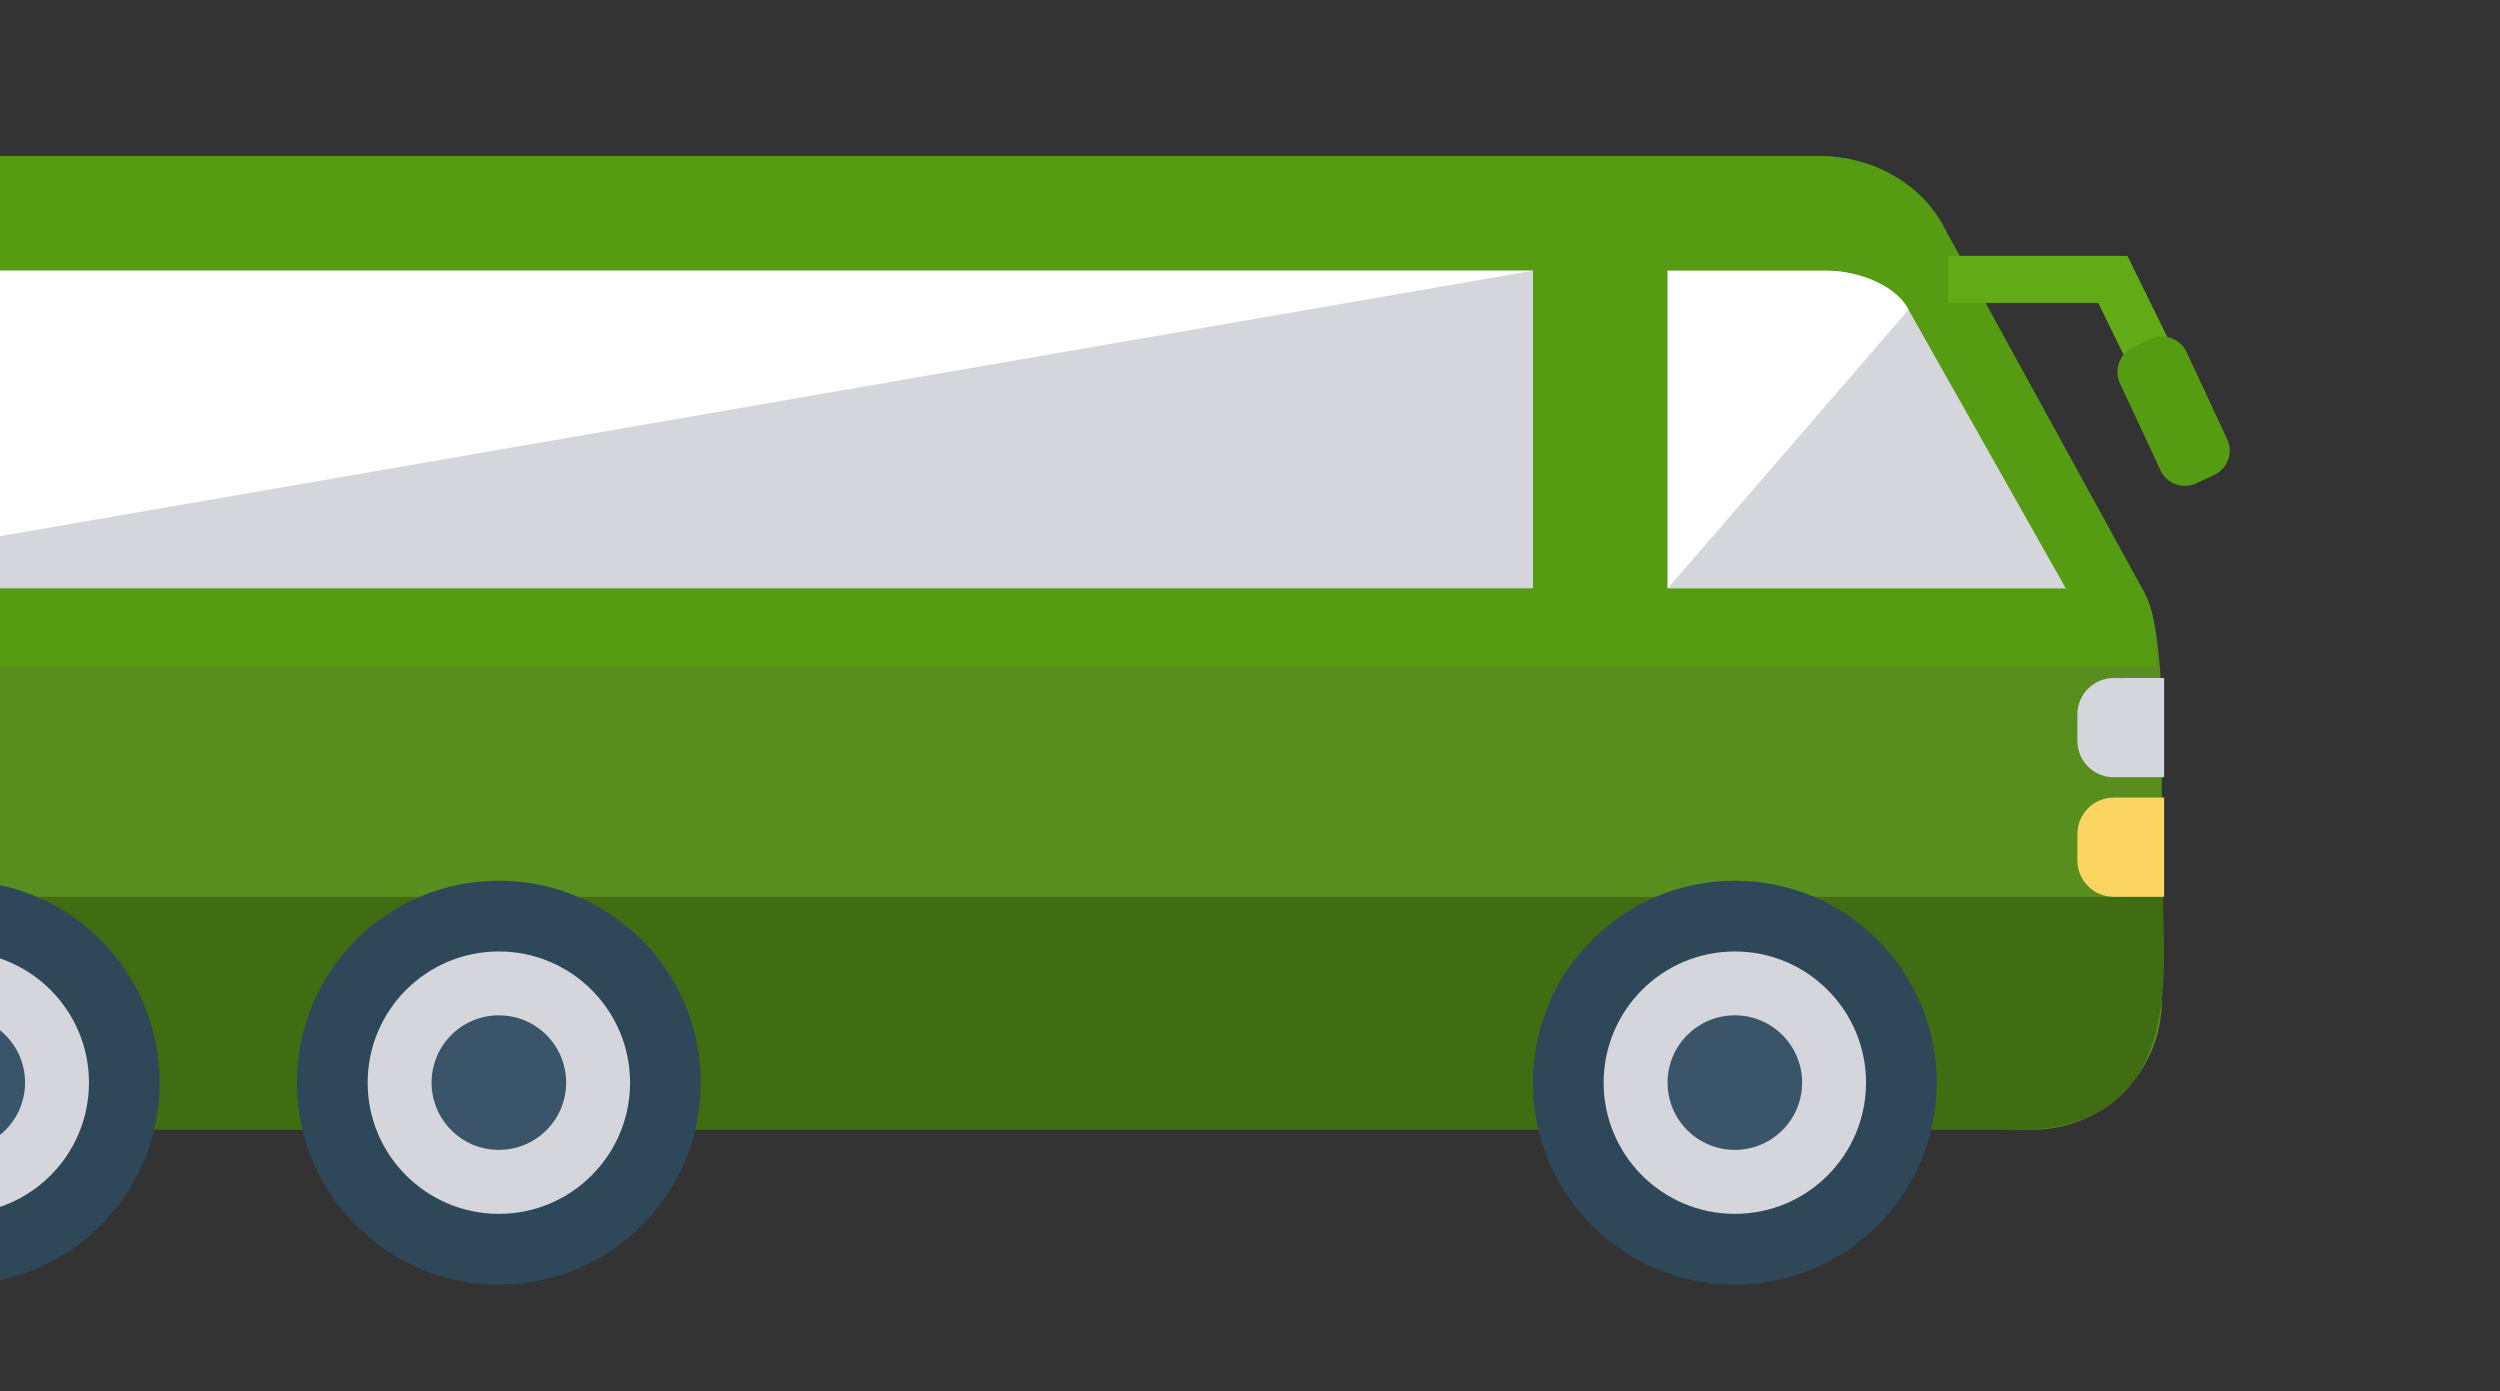
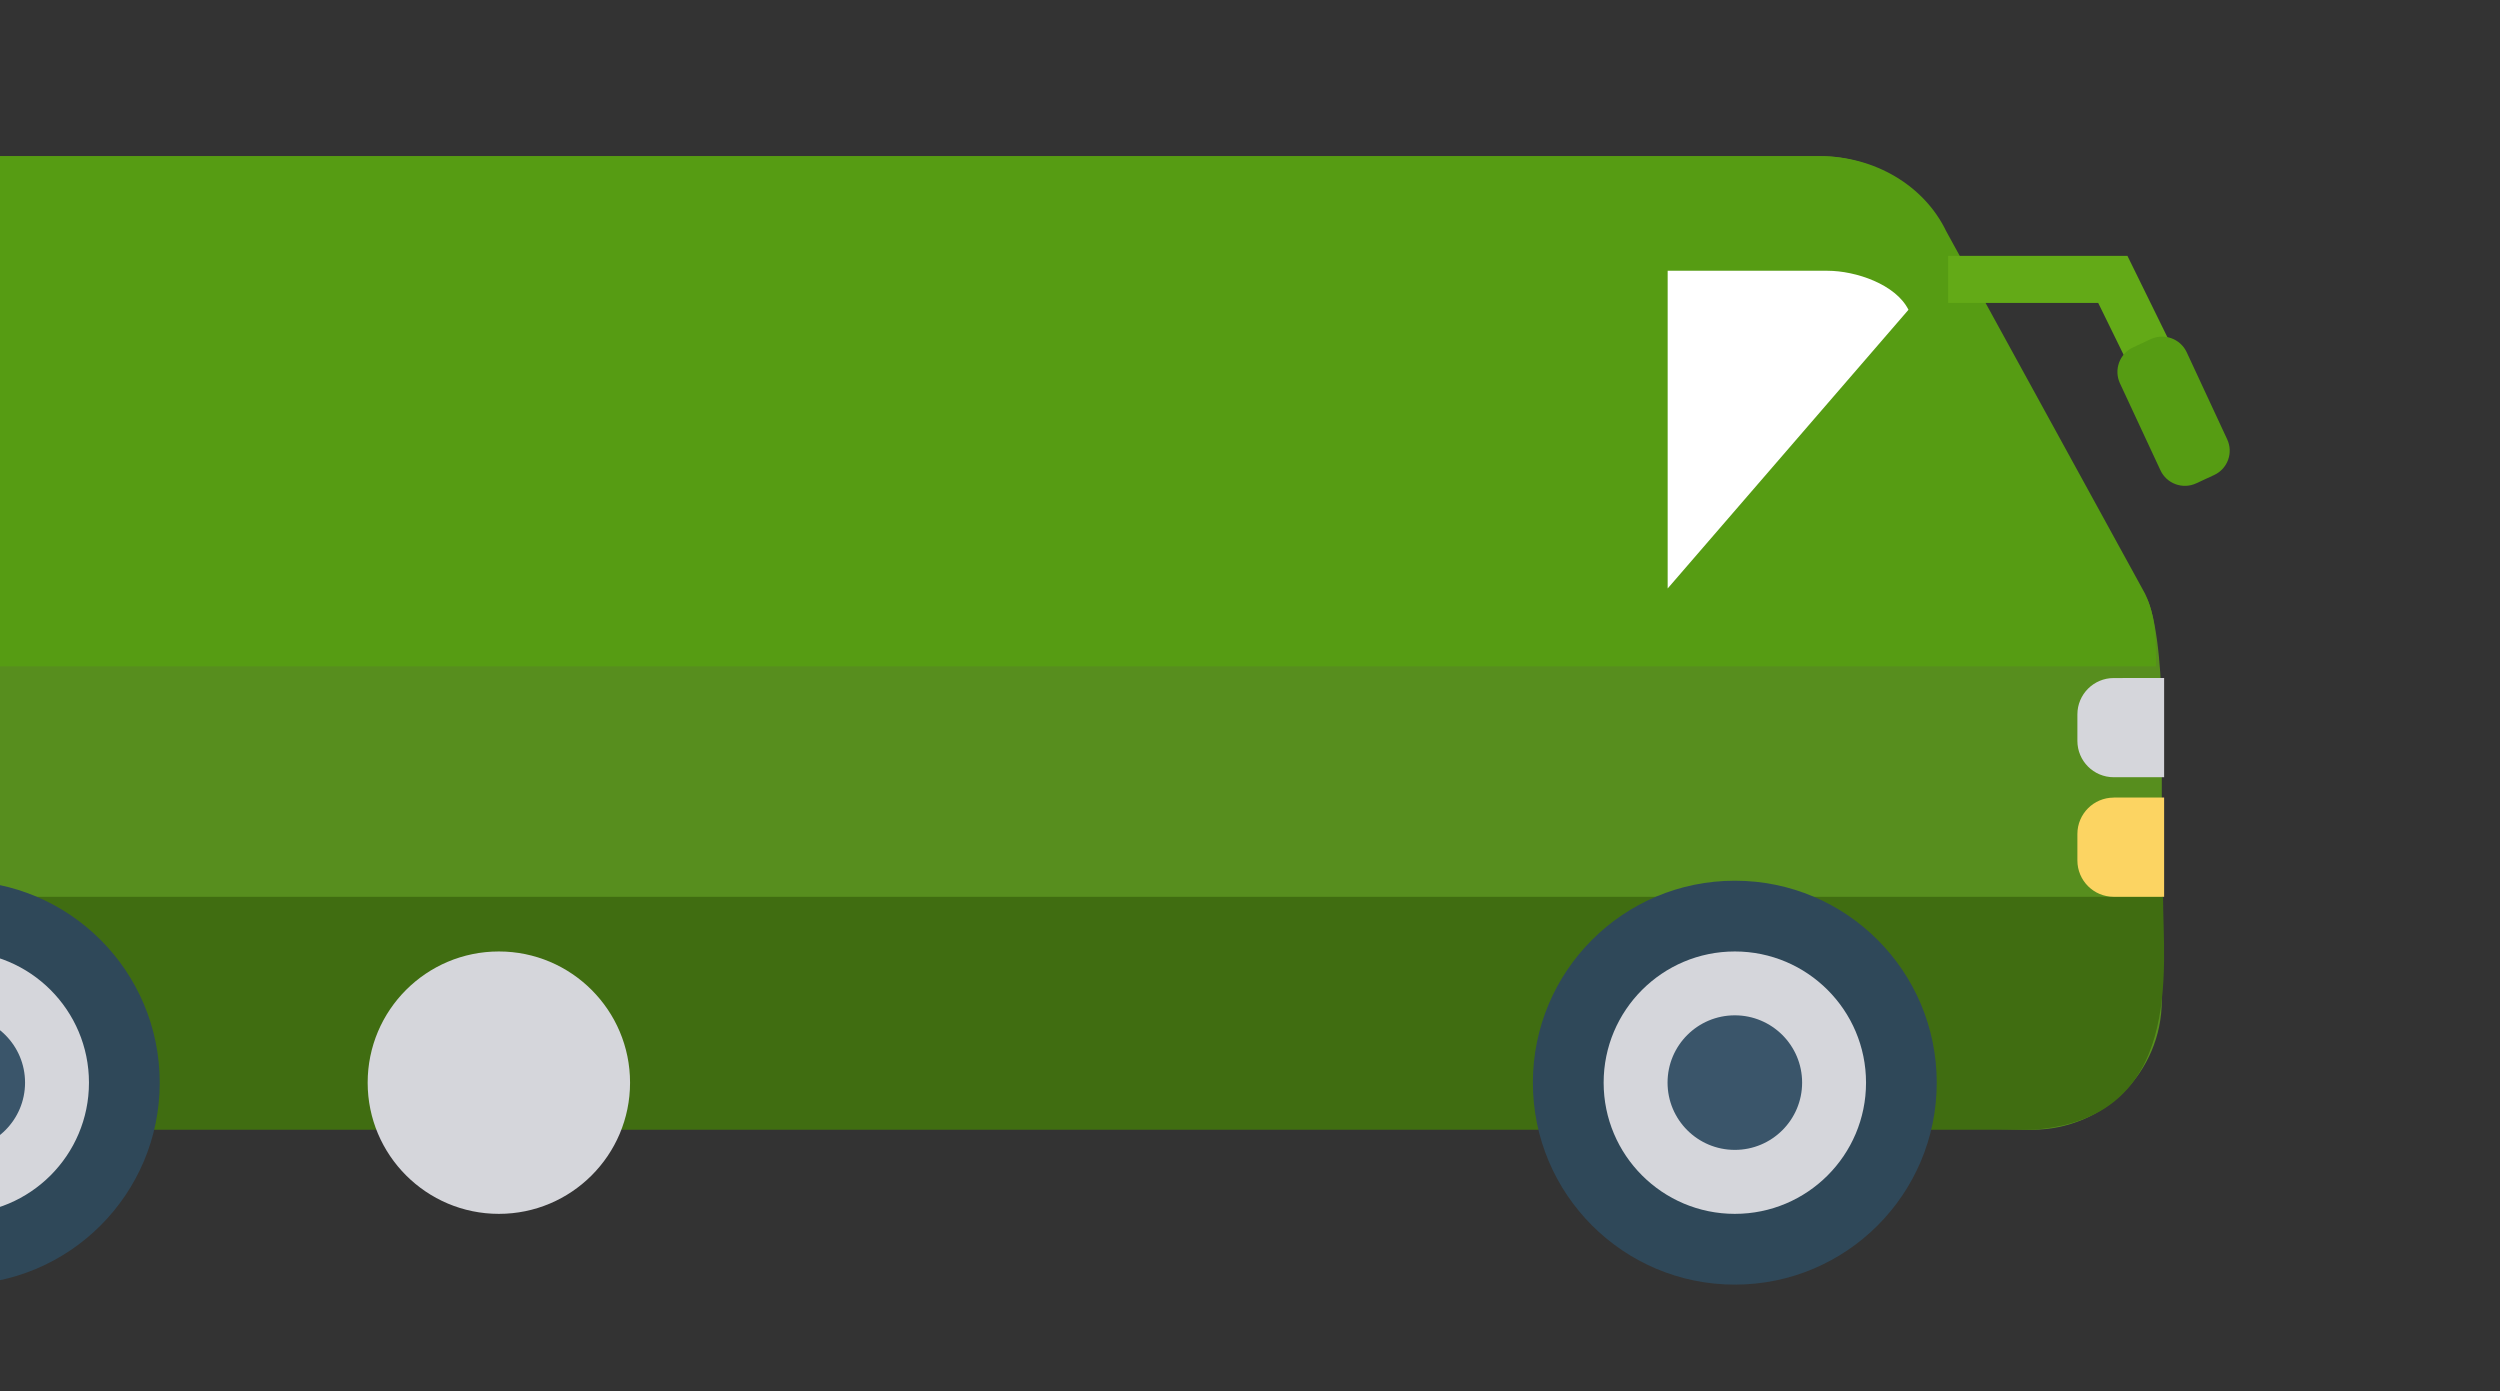
<svg xmlns="http://www.w3.org/2000/svg" viewBox="0 0 460 256" id="vector">
  <rect x="0" y="0" width="460" height="256" fill="#333333" stroke="none" />
  <path id="path" d="M 395.17 110.42 L 358.1 43.93 C 354.06 34.7 344.95 28.73 334.87 28.73 L -52.62 28.73 C -71.51 28.73 -86.82 44.04 -86.82 62.93 L -86.82 165.02 C -86.82 183.91 -71.51 199.22 -52.62 199.22 L 373.98 207.87 C 387.12 207.87 397.77 197.22 397.77 184.08 L 397.77 131.32 C 397.77 126.24 397.2 115.08 395.17 110.42 Z" fill="#578e1e" />
  <path id="path_1" d="M 394.68 109.22 L 358.09 42.52 C 354.06 34.15 344.94 28.73 334.86 28.73 L -52.62 28.73 C -71.51 28.73 -86.82 42.63 -86.82 59.76 L -86.82 122.61 L 396.71 122.61 C 396.71 117.99 396.72 113.45 394.68 109.22 Z" fill="#569c13" />
  <path id="path_2" d="M 398 165.01 L -86.82 165.01 C -86.82 183.9 -71.51 207.87 -52.62 207.87 L 373.98 207.87 C 401.99 206.01 398 178.16 398 165.01 Z" fill="#406d11" />
  <path id="path_3" d="M 388.93 124.76 C 385.23 124.76 382.24 127.76 382.24 131.45 L 382.24 136.32 C 382.24 140.02 385.23 143.01 388.93 143.01 L 398.2 143.01 L 398.2 124.75 L 388.93 124.76 Z" fill="#d5d6db" />
-   <path id="path_4" d="M 306.85 49.81 L 306.85 108.27 L 380.11 108.27 L 351.16 56.98 C 348.82 52.3 341.47 49.8 336.25 49.8 L 306.85 49.8 L 306.85 49.81 Z" fill="#d5d6db" />
  <path id="path_5" d="M 306.85 108.28 L 306.85 49.82 L 336.25 49.82 C 341.47 49.82 348.82 52.32 351.16 57 L 306.85 108.28 Z" fill="#ffffff" />
  <path id="path_6" d="M -77.56 146.76 L -86.82 146.76 L -86.82 165.01 L -77.56 165.01 C -73.86 165.01 -70.86 162.02 -70.86 158.32 L -70.86 153.45 C -70.86 149.76 -73.86 146.76 -77.56 146.76 Z" fill="#f6c358" />
-   <path id="path_7" d="M -55.58 49.78 L 282.07 49.78 L 282.07 108.25 L -55.58 108.25 Z" fill="#d5d6db" />
  <path id="path_8" d="M 388.93 146.76 C 385.23 146.76 382.24 149.76 382.24 153.45 L 382.24 158.32 C 382.24 162.02 385.23 165.01 388.93 165.01 L 398.2 165.01 L 398.2 146.75 L 388.93 146.75 L 388.93 146.76 Z" fill="#fcd462" />
  <path id="path_9" d="M -77.44 119.08 L -86.7 119.08 L -86.7 137.34 L -77.44 137.34 C -73.74 137.34 -70.75 134.34 -70.75 130.64 L -70.75 125.77 C -70.74 122.07 -73.74 119.08 -77.44 119.08 Z" fill="#d5d6db" />
  <path id="path_10" d="M -7.77 162.05 C 12.75 162.05 29.39 178.69 29.39 199.21 C 29.39 219.73 12.76 236.37 -7.77 236.37 C -28.29 236.37 -44.92 219.73 -44.92 199.21 C -44.93 178.69 -28.29 162.05 -7.77 162.05 Z" fill="#2f4859" />
  <path id="path_11" d="M -7.77 175.07 C 5.57 175.07 16.37 185.89 16.37 199.21 C 16.37 212.54 5.56 223.35 -7.77 223.35 C -21.1 223.35 -31.91 212.53 -31.91 199.21 C -31.91 185.88 -21.1 175.07 -7.77 175.07 Z" fill="#d5d6db" />
  <path id="path_12" d="M -7.77 186.82 C -0.93 186.82 4.61 192.36 4.61 199.2 C 4.61 206.04 -0.93 211.58 -7.77 211.58 C -14.6 211.58 -20.15 206.04 -20.15 199.2 C -20.15 192.36 -14.61 186.82 -7.77 186.82 Z" fill="#3a556a" />
  <path id="path_13" d="M 319.21 162.05 C 339.73 162.05 356.36 178.69 356.36 199.21 C 356.36 219.73 339.73 236.37 319.21 236.37 C 298.69 236.37 282.05 219.73 282.05 199.21 C 282.05 178.69 298.68 162.05 319.21 162.05 Z" fill="#2f4859" />
  <path id="path_14" d="M 319.21 175.07 C 332.54 175.07 343.35 185.89 343.35 199.21 C 343.35 212.54 332.55 223.35 319.21 223.35 C 305.87 223.35 295.07 212.53 295.07 199.21 C 295.07 185.88 305.88 175.07 319.21 175.07 Z" fill="#d5d6db" />
  <path id="path_15" d="M 319.21 186.82 C 326.04 186.82 331.59 192.36 331.59 199.2 C 331.59 206.04 326.04 211.58 319.21 211.58 C 312.37 211.58 306.83 206.04 306.83 199.2 C 306.83 192.36 312.37 186.82 319.21 186.82 Z" fill="#3a556a" />
-   <path id="path_16" d="M 282.07 49.81 L -55.58 49.81 L -55.58 108.28 Z" fill="#ffffff" />
  <path id="path_17" d="M 397.52 79.11 L 386.07 55.74 L 358.46 55.74 L 358.46 47.08 L 391.45 47.08 L 405.3 75.28 Z" fill="#63aa17" />
  <path id="path_18" d="M 409.8 80.83 L 402.35 64.81 C 401.19 62.33 398.24 61.25 395.74 62.4 L 392.48 63.92 C 390 65.08 388.92 68.02 390.06 70.51 L 397.52 86.53 C 398.67 89.01 401.63 90.09 404.11 88.93 L 407.39 87.41 C 409.89 86.26 410.96 83.31 409.8 80.83 Z" fill="#569c13" />
-   <path id="path_19" d="M 91.79 162.05 C 112.31 162.05 128.94 178.69 128.94 199.21 C 128.94 219.73 112.31 236.37 91.79 236.37 C 71.27 236.37 54.63 219.73 54.63 199.21 C 54.63 178.69 71.27 162.05 91.79 162.05 Z" fill="#2f4859" />
  <path id="path_20" d="M 91.79 175.07 C 105.12 175.07 115.93 185.89 115.93 199.21 C 115.93 212.54 105.12 223.35 91.79 223.35 C 78.46 223.35 67.65 212.53 67.65 199.21 C 67.65 185.88 78.45 175.07 91.79 175.07 Z" fill="#d5d6db" />
-   <path id="path_21" d="M 91.79 186.82 C 98.63 186.82 104.17 192.36 104.17 199.2 C 104.17 206.04 98.63 211.58 91.79 211.58 C 84.95 211.58 79.41 206.04 79.41 199.2 C 79.41 192.36 84.95 186.82 91.79 186.82 Z" fill="#3a556a" />
</svg>